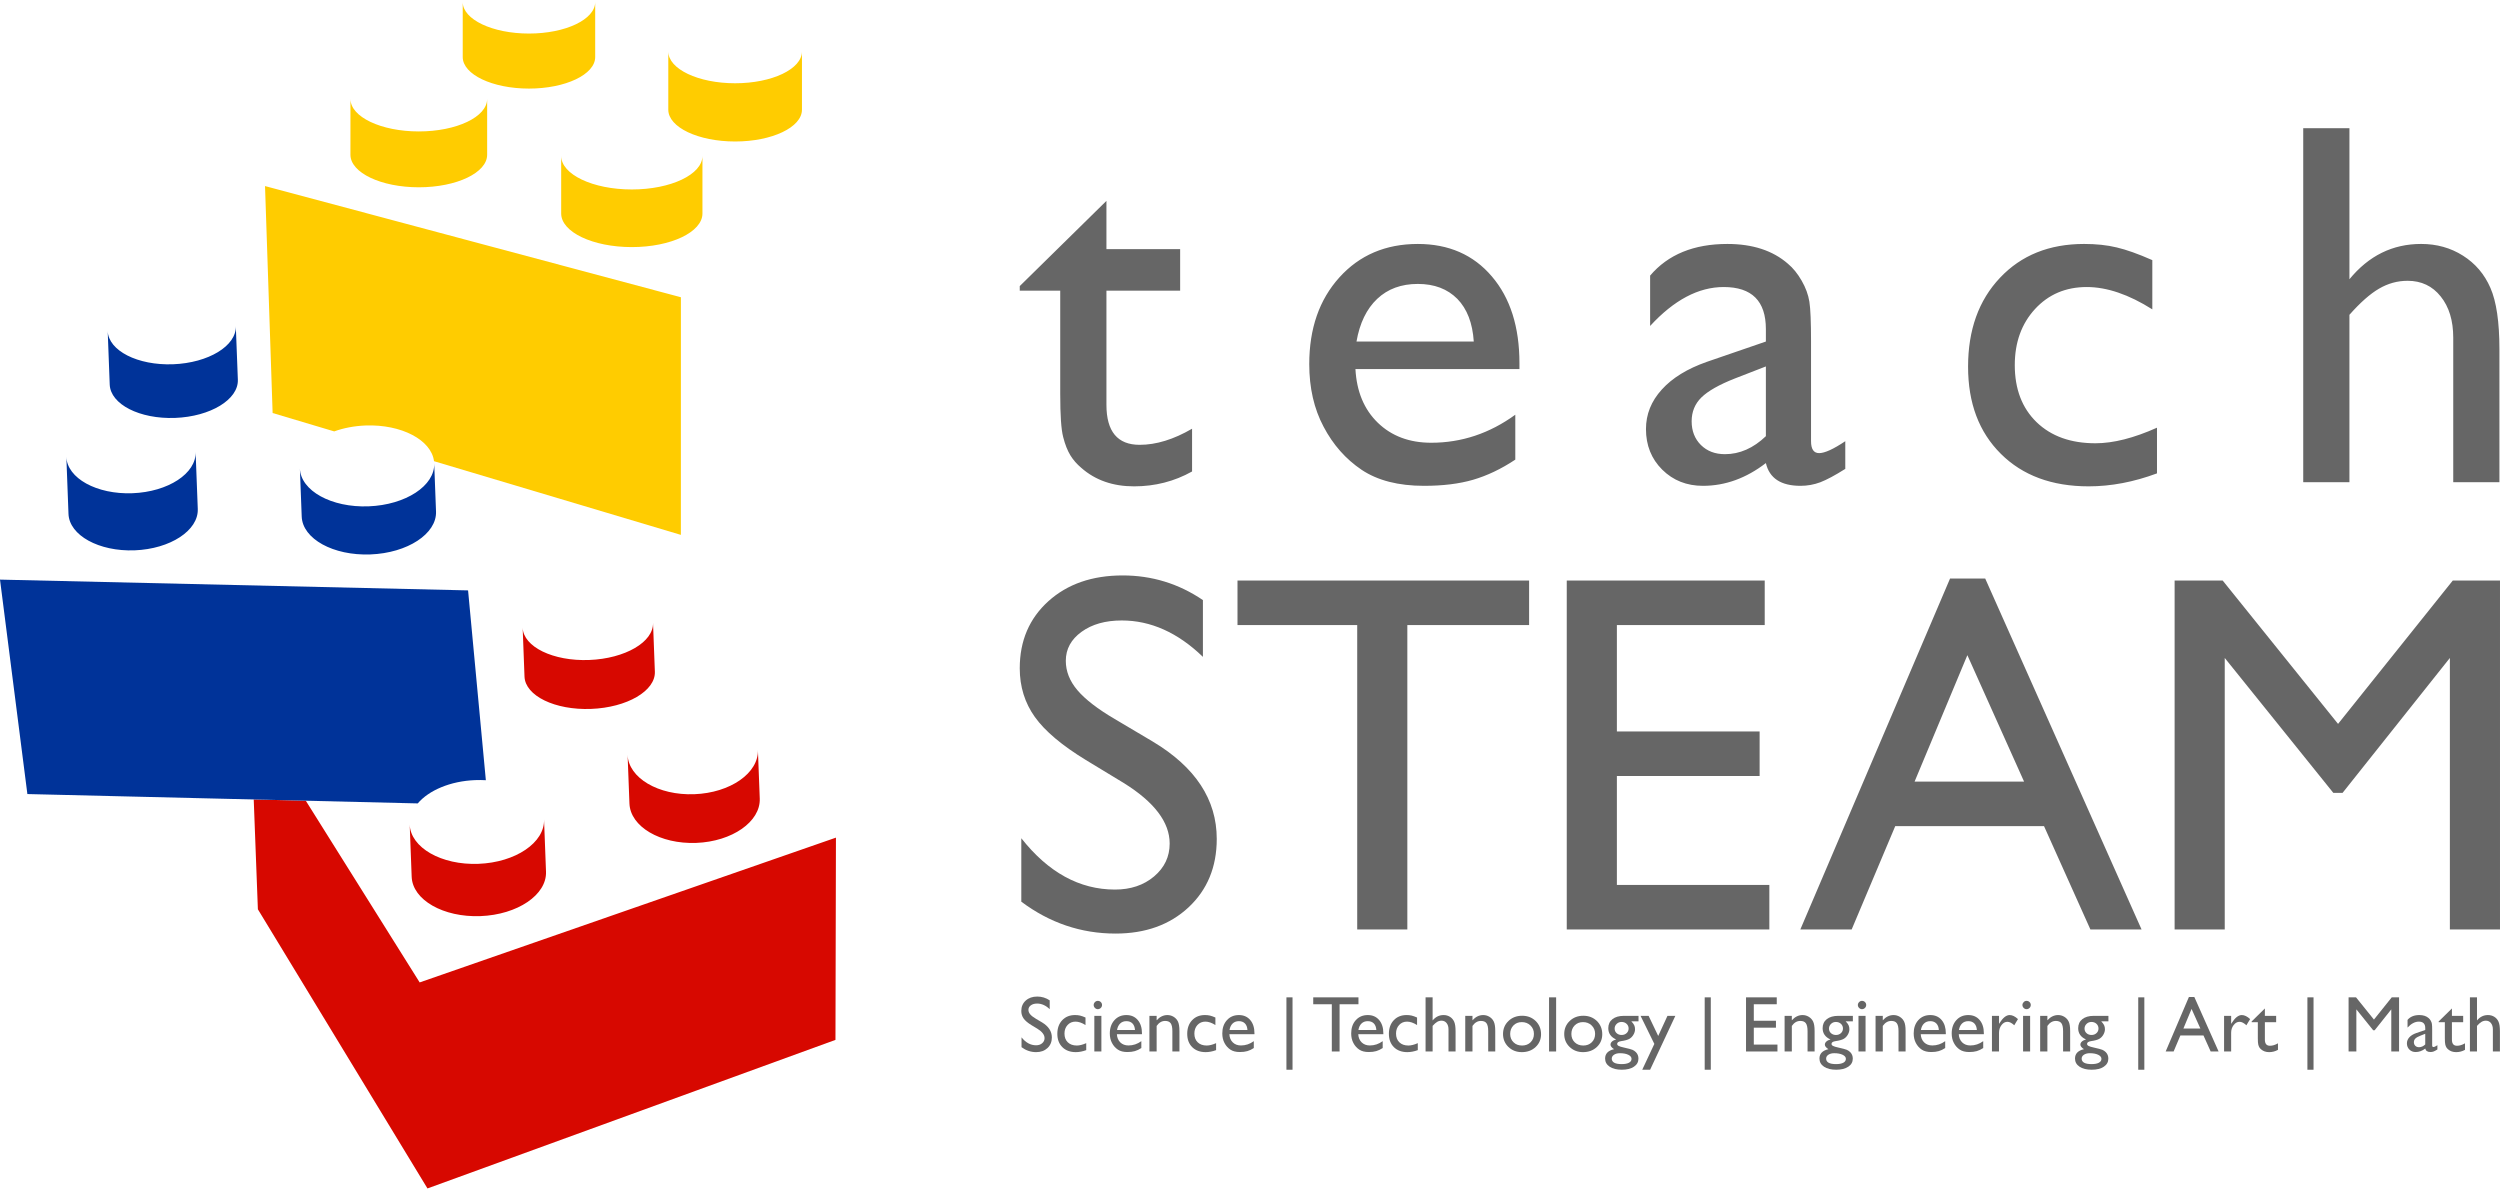
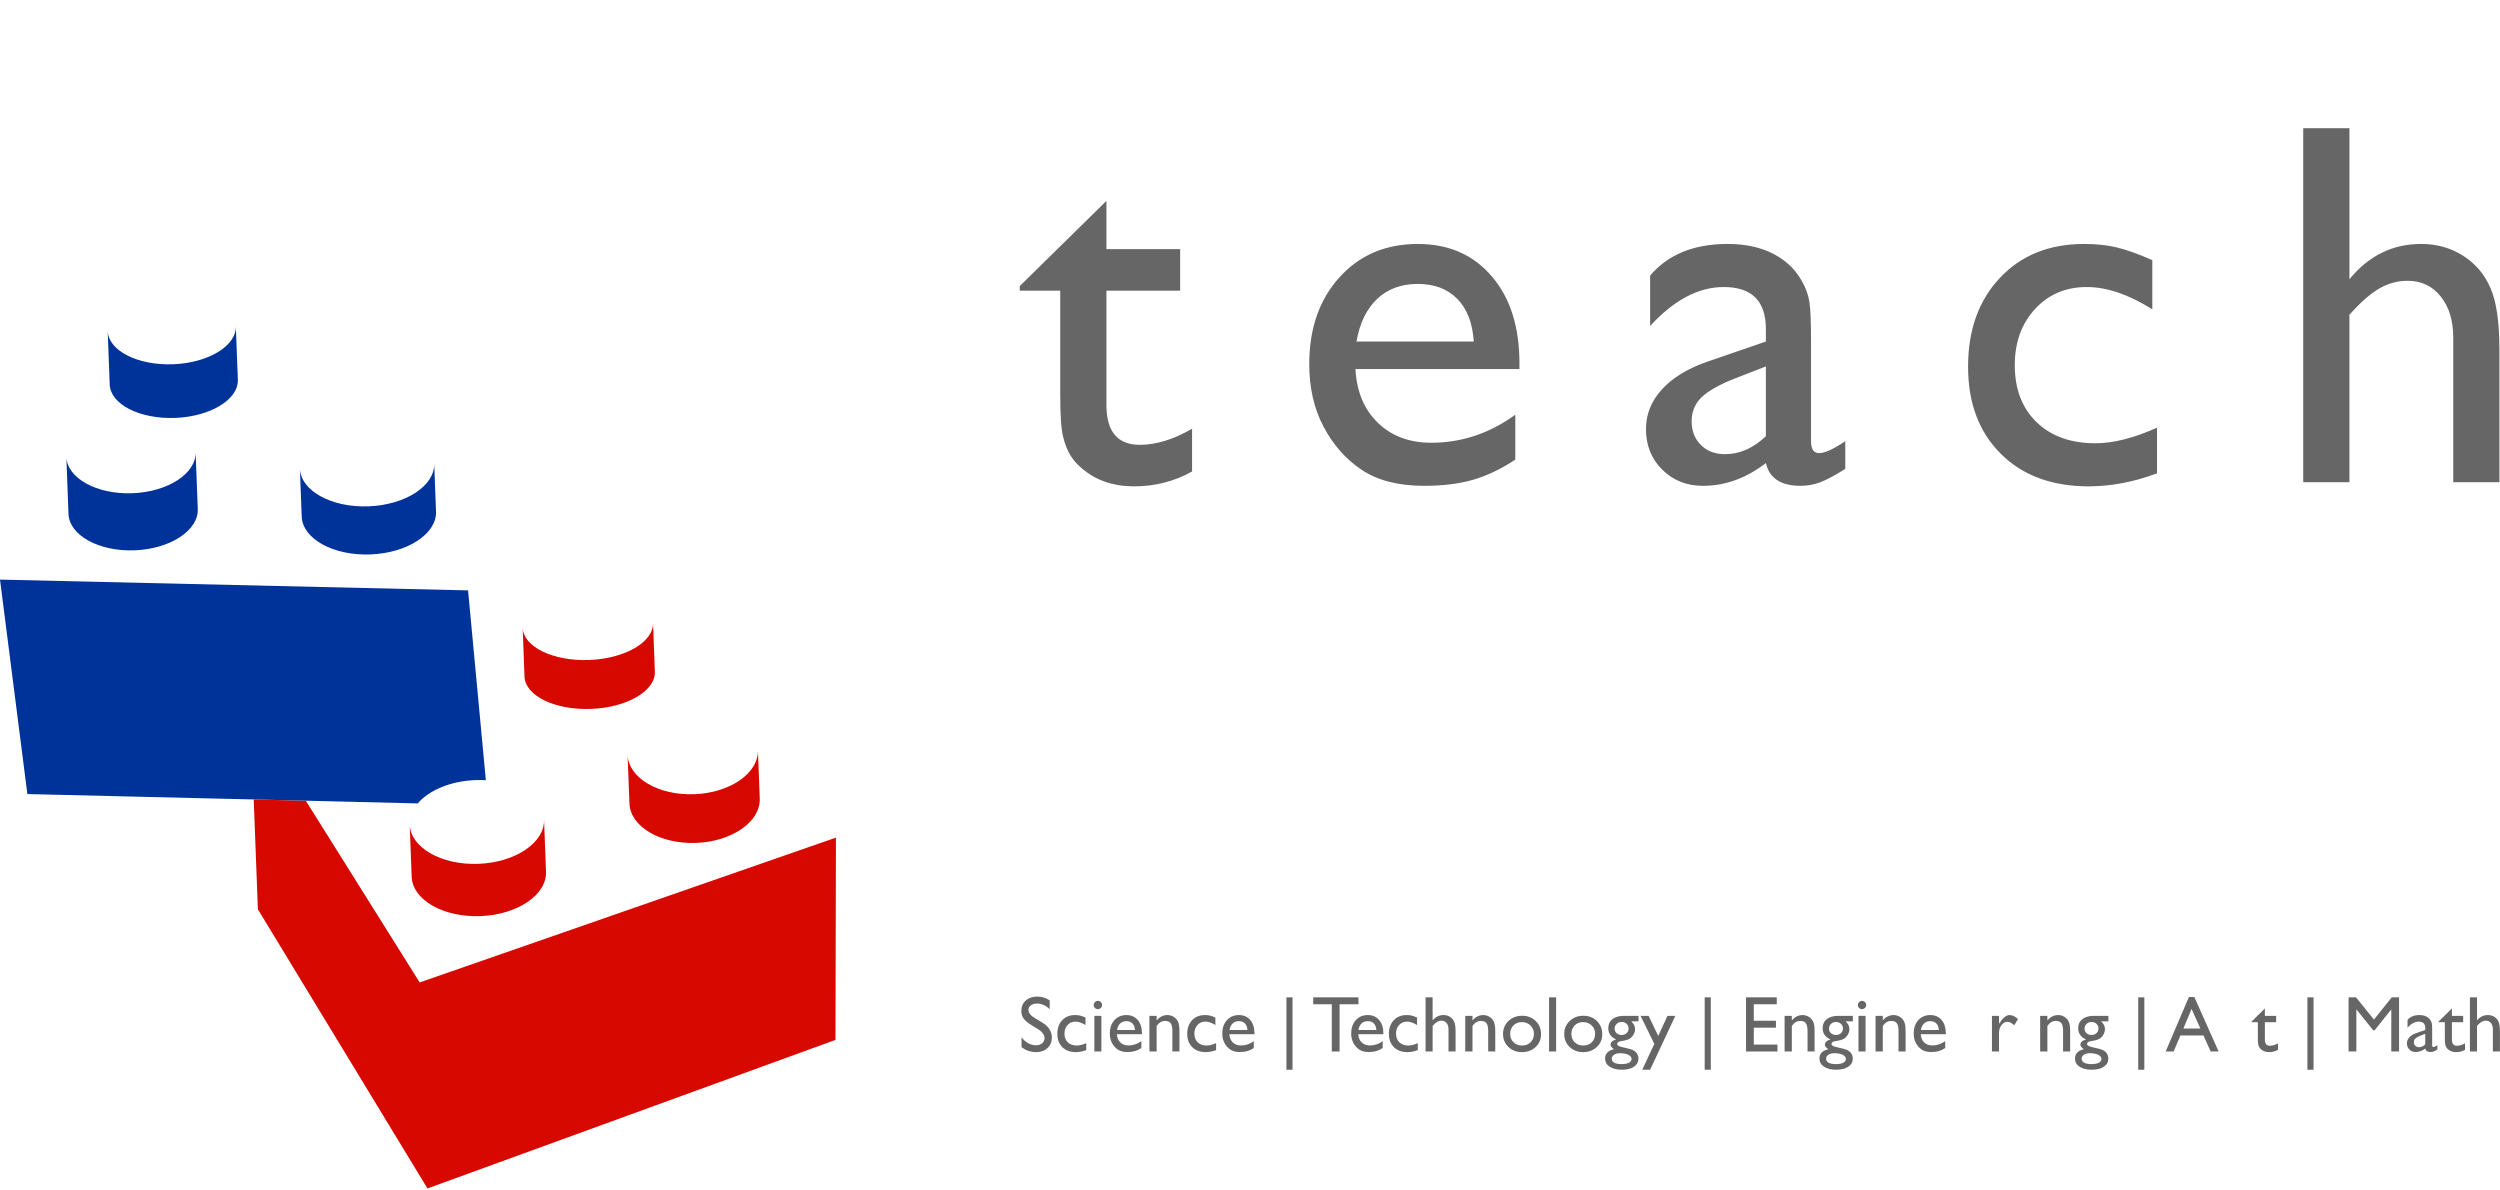
<svg xmlns="http://www.w3.org/2000/svg" xml:space="preserve" width="420px" height="200px" style="shape-rendering:geometricPrecision; text-rendering:geometricPrecision; image-rendering:optimizeQuality; fill-rule:evenodd; clip-rule:evenodd" viewBox="0 0 99.99 47.452">
  <defs>
    <style type="text/css">
   
    .fil2 {fill:#003399;fill-rule:nonzero}
    .fil3 {fill:#666666;fill-rule:nonzero}
    .fil4 {fill:#666666;fill-rule:nonzero}
    .fil1 {fill:#D70800;fill-rule:nonzero}
    .fil0 {fill:#FFCC00;fill-rule:nonzero}
   
  </style>
  </defs>
  <g id="Layer_x0020_1">
    <g id="_2771260220256">
      <g>
        <g>
-           <path class="fil0" d="M10.6 7.361l16.633 4.447 -0.001 9.504 -9.873 -2.947c-0.107,-0.849 -1.305,-1.482 -2.74,-1.428 -0.455,0.018 -0.881,0.102 -1.252,0.236l-2.463 -0.735 -0.304 -9.077zm8.884 -1.252c0,0.719 -1.223,1.301 -2.734,1.301 -1.509,0 -2.733,-0.582 -2.734,-1.301l0.001 -2.234c0,0.719 1.223,1.301 2.733,1.301 1.511,0 2.734,-0.582 2.734,-1.301l0 2.234zm8.611 2.349c0,0.743 -1.265,1.344 -2.825,1.344 -1.561,0 -2.825,-0.601 -2.825,-1.344l0 -2.305c-0.001,0.742 1.264,1.344 2.825,1.344 1.56,0 2.826,-0.602 2.825,-1.343l0 2.304zm3.98 -4.152c0,0.704 -1.197,1.272 -2.673,1.272 -1.476,0 -2.673,-0.568 -2.673,-1.272l0 -2.33c0,0.703 1.197,1.273 2.673,1.273 1.476,0 2.673,-0.57 2.673,-1.273l0 2.33zm-8.27 -2.105c0,0.696 -1.186,1.261 -2.649,1.261 -1.463,0 -2.649,-0.565 -2.649,-1.261l0 -2.201c0,0.696 1.186,1.261 2.649,1.261 1.463,0 2.649,-0.565 2.649,-1.261l0 2.201z" />
          <path class="fil1" d="M16.785 39.212l0 0 -4.555 -7.268 -2.082 -0.049 0.166 4.392 6.783 11.165 16.318 -5.942 0.019 -8.089 -16.649 5.791zm9.407 -12.429c0.029,0.769 -1.114,1.435 -2.555,1.49 -1.438,0.054 -2.63,-0.524 -2.659,-1.293l-0.074 -1.957c0.029,0.768 1.221,1.347 2.659,1.293 1.441,-0.055 2.584,-0.722 2.555,-1.49l0.074 1.957zm4.195 5.075c0.035,0.925 -1.104,1.719 -2.542,1.774 -1.441,0.054 -2.635,-0.652 -2.67,-1.576l-0.074 -1.949c0.035,0.926 1.23,1.632 2.67,1.577 1.439,-0.054 2.577,-0.848 2.542,-1.774l0.074 1.948zm-8.549 2.926c0.035,0.924 -1.14,1.72 -2.624,1.776 -1.482,0.056 -2.714,-0.648 -2.749,-1.573l-0.079 -2.091c0.035,0.925 1.267,1.63 2.749,1.573 1.484,-0.056 2.659,-0.851 2.624,-1.777l0.079 2.092z" />
          <path class="fil2" d="M1.095 31.678l-1.095 -8.577 18.721 0.431 0.711 7.592c-0.138,-0.008 -0.279,-0.01 -0.423,-0.004 -0.998,0.038 -1.857,0.41 -2.301,0.932l-15.613 -0.374zm8.418 -16.572c0.029,0.79 -1.094,1.474 -2.509,1.528 -1.416,0.053 -2.586,-0.544 -2.616,-1.335l-0.081 -2.144c0.029,0.789 1.2,1.386 2.616,1.333 1.415,-0.054 2.538,-0.738 2.508,-1.527l0.082 2.145zm-1.603 5.17c0.032,0.859 -1.099,1.599 -2.527,1.654 -1.427,0.053 -2.612,-0.6 -2.644,-1.458l-0.086 -2.284c0.032,0.86 1.217,1.512 2.644,1.458 1.428,-0.054 2.559,-0.794 2.526,-1.653l0.087 2.283zm9.529 0.1c0.034,0.892 -1.142,1.662 -2.625,1.718 -1.483,0.056 -2.713,-0.622 -2.747,-1.515l-0.073 -1.923c0.034,0.892 1.264,1.571 2.748,1.514 1.483,-0.056 2.658,-0.825 2.624,-1.718l0.073 1.924z" />
-           <path class="fil3" d="M44.944 31.235l-1.518 -0.921c-0.955,-0.583 -1.634,-1.156 -2.036,-1.719 -0.402,-0.563 -0.604,-1.214 -0.604,-1.947 0,-1.102 0.383,-1.995 1.146,-2.684 0.761,-0.686 1.753,-1.03 2.971,-1.03 1.166,0 2.237,0.327 3.209,0.986l0 2.271c-1.006,-0.972 -2.087,-1.456 -3.247,-1.456 -0.651,0 -1.186,0.15 -1.606,0.453 -0.419,0.304 -0.631,0.689 -0.631,1.16 0,0.419 0.154,0.811 0.464,1.176 0.31,0.365 0.808,0.751 1.494,1.153l1.524 0.904c1.702,1.02 2.555,2.319 2.555,3.891 0,1.122 -0.376,2.033 -1.126,2.735 -0.75,0.699 -1.722,1.051 -2.922,1.051 -1.378,0 -2.637,-0.427 -3.769,-1.276l0 -2.537c1.078,1.367 2.329,2.053 3.745,2.053 0.627,0 1.149,-0.174 1.565,-0.525 0.416,-0.352 0.624,-0.788 0.624,-1.317 0,-0.852 -0.614,-1.661 -1.838,-2.421zm4.551 -8.096l11.663 0 0 1.78 -4.87 0 0 12.175 -2.005 0 0 -12.175 -4.788 0 0 -1.78zm13.169 0l7.918 0 0 1.78 -5.913 0 0 4.256 5.709 0 0 1.78 -5.709 0 0 4.359 6.098 0 0 1.78 -8.103 0 0 -13.955zm15.331 -0.082l1.405 0 6.254 14.037 -2.046 0 -1.855 -4.133 -5.951 0 -1.743 4.133 -2.053 0 5.989 -14.037zm2.96 8.123l-2.268 -5.057 -2.111 5.057 4.379 0zm17.146 -8.041l1.889 0 0 13.955 -2.005 0 0 -10.859 -4.291 5.395 -0.371 0 -4.342 -5.395 0 10.859 -2.005 0 0 -13.955 1.923 0 4.614 5.733 4.588 -5.733z" />
          <path class="fil3" d="M40.786 11.361l3.467 -3.408 0 1.931 2.948 0 0 1.66 -2.948 0 0 4.568c0,1.065 0.443,1.598 1.328,1.598 0.661,0 1.36,-0.215 2.097,-0.644l0 1.71c-0.709,0.398 -1.484,0.595 -2.321,0.595 -0.845,0 -1.55,-0.246 -2.111,-0.741 -0.176,-0.149 -0.322,-0.314 -0.436,-0.501 -0.114,-0.187 -0.211,-0.429 -0.287,-0.73 -0.08,-0.302 -0.118,-0.872 -0.118,-1.72l0 -4.135 -1.619 0 0 -0.183zm19.986 3.318l-6.56 0c0.048,0.9 0.346,1.616 0.896,2.149 0.55,0.532 1.263,0.799 2.135,0.799 1.214,0 2.335,-0.374 3.363,-1.121l0 1.796c-0.568,0.377 -1.131,0.643 -1.689,0.806 -0.556,0.162 -1.21,0.242 -1.961,0.242 -1.028,0 -1.858,-0.215 -2.495,-0.64 -0.633,-0.426 -1.142,-1 -1.522,-1.723 -0.384,-0.72 -0.574,-1.557 -0.574,-2.505 0,-1.422 0.401,-2.578 1.207,-3.47 0.803,-0.889 1.848,-1.336 3.135,-1.336 1.235,0 2.225,0.432 2.961,1.298 0.737,0.861 1.104,2.02 1.104,3.473l0 0.232zm-6.518 -1.1l4.691 0c-0.048,-0.737 -0.266,-1.305 -0.657,-1.706 -0.395,-0.398 -0.92,-0.598 -1.581,-0.598 -0.665,0 -1.204,0.2 -1.626,0.598 -0.423,0.401 -0.699,0.969 -0.827,1.706zm18.18 0.01l0 3.976c0,0.318 0.107,0.477 0.325,0.477 0.221,0 0.571,-0.159 1.045,-0.477l0 1.107c-0.416,0.263 -0.748,0.439 -1,0.536 -0.253,0.094 -0.516,0.142 -0.789,0.142 -0.786,0 -1.246,-0.304 -1.387,-0.91 -0.789,0.606 -1.627,0.91 -2.516,0.91 -0.65,0 -1.194,-0.215 -1.63,-0.647 -0.432,-0.429 -0.65,-0.972 -0.65,-1.623 0,-0.591 0.211,-1.117 0.633,-1.581 0.422,-0.467 1.024,-0.834 1.799,-1.107l2.364 -0.813 0 -0.498c0,-1.121 -0.561,-1.682 -1.686,-1.682 -1.01,0 -1.989,0.519 -2.944,1.557l0 -2.014c0.716,-0.844 1.747,-1.266 3.09,-1.266 1.006,0 1.816,0.263 2.422,0.792 0.204,0.17 0.387,0.395 0.55,0.679 0.162,0.28 0.263,0.56 0.308,0.84 0.045,0.284 0.066,0.817 0.066,1.602zm-1.806 3.775l0 -2.789 -1.239 0.481c-0.634,0.249 -1.076,0.502 -1.339,0.758 -0.26,0.256 -0.391,0.574 -0.391,0.955 0,0.387 0.124,0.702 0.37,0.948 0.249,0.246 0.567,0.367 0.962,0.367 0.588,0 1.135,-0.239 1.637,-0.72zm15.643 -0.339l0 1.827c-0.93,0.346 -1.84,0.519 -2.733,0.519 -1.467,0 -2.64,-0.433 -3.512,-1.301 -0.875,-0.869 -1.311,-2.028 -1.311,-3.484 0,-1.471 0.425,-2.657 1.277,-3.557 0.851,-0.903 1.972,-1.353 3.363,-1.353 0.484,0 0.92,0.045 1.304,0.139 0.384,0.089 0.861,0.259 1.425,0.508l0 1.969c-0.941,-0.595 -1.816,-0.893 -2.622,-0.893 -0.841,0 -1.529,0.294 -2.069,0.879 -0.54,0.588 -0.81,1.335 -0.81,2.245 0,0.955 0.291,1.717 0.872,2.281 0.585,0.564 1.367,0.844 2.356,0.844 0.713,0 1.533,-0.208 2.46,-0.623zm5.849 -11.978l1.848 0 0 6.041c0.771,-0.941 1.726,-1.412 2.868,-1.412 0.623,0 1.18,0.156 1.671,0.467 0.495,0.312 0.861,0.741 1.1,1.291 0.239,0.546 0.36,1.363 0.36,2.449l0 5.322 -1.847 0 0 -5.778c0,-0.685 -0.167,-1.235 -0.502,-1.651 -0.332,-0.418 -0.775,-0.626 -1.322,-0.626 -0.405,0 -0.785,0.104 -1.145,0.315 -0.356,0.207 -0.751,0.557 -1.183,1.045l0 6.695 -1.848 0 0 -14.158z" />
        </g>
      </g>
      <path class="fil4" d="M41.493 41.065l-0.236 -0.143c-0.148,-0.09 -0.253,-0.179 -0.316,-0.267 -0.062,-0.087 -0.093,-0.188 -0.093,-0.302 0,-0.171 0.059,-0.309 0.178,-0.416 0.118,-0.106 0.271,-0.16 0.46,-0.16 0.181,0 0.348,0.051 0.498,0.153l0 0.352c-0.156,-0.15 -0.324,-0.225 -0.503,-0.225 -0.102,0 -0.185,0.023 -0.25,0.07 -0.065,0.047 -0.098,0.107 -0.098,0.18 0,0.065 0.024,0.126 0.072,0.182 0.048,0.057 0.126,0.117 0.232,0.179l0.237 0.14c0.264,0.159 0.396,0.36 0.396,0.604 0,0.174 -0.058,0.315 -0.175,0.425 -0.116,0.108 -0.267,0.163 -0.453,0.163 -0.214,0 -0.409,-0.067 -0.585,-0.198l0 -0.394c0.167,0.212 0.362,0.318 0.581,0.318 0.098,0 0.179,-0.026 0.243,-0.081 0.065,-0.055 0.097,-0.122 0.097,-0.204 0,-0.133 -0.095,-0.258 -0.285,-0.376z" />
      <path id="1" class="fil4" d="M43.445 41.641l0 0.279c-0.143,0.053 -0.282,0.08 -0.418,0.08 -0.225,0 -0.404,-0.067 -0.537,-0.199 -0.134,-0.133 -0.201,-0.311 -0.201,-0.533 0,-0.225 0.065,-0.407 0.195,-0.544 0.13,-0.138 0.302,-0.207 0.515,-0.207 0.074,0 0.14,0.007 0.199,0.021 0.059,0.014 0.132,0.04 0.218,0.078l0 0.301c-0.144,-0.091 -0.278,-0.137 -0.401,-0.137 -0.128,0 -0.234,0.045 -0.316,0.135 -0.083,0.09 -0.124,0.204 -0.124,0.343 0,0.146 0.044,0.263 0.133,0.349 0.09,0.086 0.209,0.129 0.361,0.129 0.108,0 0.234,-0.032 0.376,-0.095z" />
      <path id="2" class="fil4" d="M43.908 39.949c0.046,0 0.086,0.015 0.119,0.048 0.033,0.031 0.05,0.071 0.05,0.117 0,0.046 -0.017,0.085 -0.05,0.118 -0.033,0.033 -0.073,0.05 -0.119,0.05 -0.044,0 -0.082,-0.017 -0.115,-0.05 -0.034,-0.034 -0.05,-0.073 -0.05,-0.118 0,-0.043 0.016,-0.081 0.05,-0.115 0.033,-0.034 0.071,-0.05 0.115,-0.05zm-0.139 0.6l0.282 0 0 1.425 -0.282 0 0 -1.425z" />
      <path id="3" class="fil4" d="M45.674 41.282l-1.003 0c0.007,0.137 0.053,0.247 0.137,0.329 0.084,0.081 0.193,0.122 0.326,0.122 0.186,0 0.357,-0.057 0.515,-0.172l0 0.275c-0.087,0.058 -0.173,0.098 -0.259,0.123 -0.085,0.025 -0.185,0.037 -0.3,0.037 -0.157,0 -0.284,-0.032 -0.381,-0.098 -0.097,-0.065 -0.175,-0.153 -0.233,-0.263 -0.059,-0.11 -0.088,-0.238 -0.088,-0.383 0,-0.218 0.062,-0.394 0.185,-0.531 0.123,-0.136 0.282,-0.204 0.479,-0.204 0.189,0 0.341,0.066 0.453,0.198 0.113,0.132 0.169,0.309 0.169,0.532l0 0.035zm-0.997 -0.168l0.718 0c-0.008,-0.113 -0.041,-0.2 -0.101,-0.261 -0.06,-0.061 -0.141,-0.092 -0.242,-0.092 -0.101,0 -0.184,0.031 -0.248,0.092 -0.065,0.061 -0.107,0.148 -0.127,0.261z" />
      <path id="4" class="fil4" d="M46.261 40.549l0 0.177c0.126,-0.139 0.27,-0.209 0.43,-0.209 0.088,0 0.171,0.023 0.248,0.069 0.076,0.046 0.134,0.109 0.174,0.19 0.039,0.08 0.06,0.207 0.06,0.381l0 0.817 -0.283 0 0 -0.815c0,-0.146 -0.022,-0.251 -0.067,-0.313 -0.044,-0.063 -0.118,-0.094 -0.223,-0.094 -0.133,0 -0.245,0.066 -0.339,0.2l0 1.022 -0.289 0 0 -1.425 0.289 0z" />
      <path id="5" class="fil4" d="M48.639 41.641l0 0.279c-0.142,0.053 -0.281,0.08 -0.418,0.08 -0.224,0 -0.403,-0.067 -0.537,-0.199 -0.134,-0.133 -0.2,-0.311 -0.2,-0.533 0,-0.225 0.065,-0.407 0.195,-0.544 0.13,-0.138 0.302,-0.207 0.514,-0.207 0.074,0 0.141,0.007 0.2,0.021 0.059,0.014 0.132,0.04 0.218,0.078l0 0.301c-0.144,-0.091 -0.278,-0.137 -0.401,-0.137 -0.129,0 -0.234,0.045 -0.317,0.135 -0.082,0.09 -0.123,0.204 -0.123,0.343 0,0.146 0.044,0.263 0.133,0.349 0.089,0.086 0.209,0.129 0.36,0.129 0.109,0 0.235,-0.032 0.376,-0.095z" />
      <path id="6" class="fil4" d="M50.173 41.282l-1.003 0c0.007,0.137 0.052,0.247 0.137,0.329 0.084,0.081 0.193,0.122 0.326,0.122 0.186,0 0.357,-0.057 0.514,-0.172l0 0.275c-0.086,0.058 -0.173,0.098 -0.258,0.123 -0.085,0.025 -0.185,0.037 -0.3,0.037 -0.157,0 -0.284,-0.032 -0.381,-0.098 -0.097,-0.065 -0.175,-0.153 -0.233,-0.263 -0.059,-0.11 -0.088,-0.238 -0.088,-0.383 0,-0.218 0.061,-0.394 0.185,-0.531 0.122,-0.136 0.282,-0.204 0.479,-0.204 0.189,0 0.34,0.066 0.453,0.198 0.113,0.132 0.169,0.309 0.169,0.532l0 0.035zm-0.997 -0.168l0.717 0c-0.007,-0.113 -0.04,-0.2 -0.1,-0.261 -0.06,-0.061 -0.141,-0.092 -0.242,-0.092 -0.101,0 -0.184,0.031 -0.249,0.092 -0.064,0.061 -0.107,0.148 -0.126,0.261z" />
      <polygon id="7" class="fil4" points="51.452,42.704 51.452,39.809 51.696,39.809 51.696,42.704 " />
      <polygon id="8" class="fil4" points="52.524,39.809 54.333,39.809 54.333,40.085 53.578,40.085 53.578,41.974 53.267,41.974 53.267,40.085 52.524,40.085 " />
      <path id="9" class="fil4" d="M55.328 41.282l-1.003 0c0.007,0.137 0.052,0.247 0.137,0.329 0.084,0.081 0.193,0.122 0.326,0.122 0.186,0 0.357,-0.057 0.514,-0.172l0 0.275c-0.086,0.058 -0.173,0.098 -0.258,0.123 -0.085,0.025 -0.185,0.037 -0.3,0.037 -0.157,0 -0.284,-0.032 -0.381,-0.098 -0.097,-0.065 -0.175,-0.153 -0.233,-0.263 -0.059,-0.11 -0.088,-0.238 -0.088,-0.383 0,-0.218 0.061,-0.394 0.184,-0.531 0.123,-0.136 0.283,-0.204 0.48,-0.204 0.189,0 0.34,0.066 0.453,0.198 0.113,0.132 0.169,0.309 0.169,0.532l0 0.035zm-0.997 -0.168l0.717 0c-0.007,-0.113 -0.04,-0.2 -0.1,-0.261 -0.061,-0.061 -0.141,-0.092 -0.242,-0.092 -0.102,0 -0.184,0.031 -0.249,0.092 -0.064,0.061 -0.107,0.148 -0.126,0.261z" />
      <path id="10" class="fil4" d="M56.706 41.641l0 0.279c-0.143,0.053 -0.282,0.08 -0.418,0.08 -0.225,0 -0.404,-0.067 -0.538,-0.199 -0.133,-0.133 -0.2,-0.311 -0.2,-0.533 0,-0.225 0.065,-0.407 0.195,-0.544 0.13,-0.138 0.302,-0.207 0.515,-0.207 0.074,0 0.14,0.007 0.199,0.021 0.059,0.014 0.132,0.04 0.218,0.078l0 0.301c-0.144,-0.091 -0.278,-0.137 -0.401,-0.137 -0.129,0 -0.234,0.045 -0.316,0.135 -0.083,0.09 -0.124,0.204 -0.124,0.343 0,0.146 0.044,0.263 0.133,0.349 0.089,0.086 0.209,0.129 0.36,0.129 0.109,0 0.235,-0.032 0.377,-0.095z" />
      <path id="11" class="fil4" d="M57.017 39.809l0.282 0 0 0.924c0.118,-0.144 0.264,-0.216 0.439,-0.216 0.095,0 0.18,0.024 0.255,0.071 0.076,0.048 0.132,0.114 0.169,0.198 0.036,0.083 0.055,0.208 0.055,0.374l0 0.814 -0.283 0 0 -0.884c0,-0.104 -0.025,-0.188 -0.076,-0.252 -0.051,-0.064 -0.119,-0.096 -0.203,-0.096 -0.062,0 -0.12,0.016 -0.175,0.048 -0.054,0.032 -0.115,0.086 -0.181,0.16l0 1.024 -0.282 0 0 -2.165z" />
      <path id="12" class="fil4" d="M58.893 40.549l0 0.177c0.126,-0.139 0.269,-0.209 0.429,-0.209 0.089,0 0.172,0.023 0.248,0.069 0.077,0.046 0.135,0.109 0.174,0.19 0.04,0.08 0.06,0.207 0.06,0.381l0 0.817 -0.282 0 0 -0.815c0,-0.146 -0.023,-0.251 -0.067,-0.313 -0.044,-0.063 -0.119,-0.094 -0.223,-0.094 -0.133,0 -0.246,0.066 -0.339,0.2l0 1.022 -0.289 0 0 -1.425 0.289 0z" />
      <path id="13" class="fil4" d="M60.88 40.545c0.217,0 0.397,0.07 0.541,0.21 0.143,0.141 0.215,0.316 0.215,0.529 0,0.205 -0.073,0.376 -0.218,0.512 -0.146,0.136 -0.329,0.204 -0.551,0.204 -0.213,0 -0.392,-0.069 -0.536,-0.207 -0.143,-0.138 -0.216,-0.311 -0.216,-0.517 0,-0.209 0.073,-0.383 0.218,-0.522 0.145,-0.139 0.327,-0.209 0.547,-0.209zm-0.015 0.254c-0.136,0 -0.247,0.045 -0.334,0.134 -0.086,0.089 -0.13,0.202 -0.13,0.34 0,0.136 0.045,0.247 0.134,0.333 0.088,0.087 0.203,0.13 0.343,0.13 0.138,0 0.251,-0.044 0.34,-0.131 0.088,-0.087 0.133,-0.199 0.133,-0.336 0,-0.135 -0.047,-0.247 -0.139,-0.336 -0.092,-0.089 -0.208,-0.134 -0.347,-0.134z" />
      <polygon id="14" class="fil4" points="61.956,39.809 62.239,39.809 62.239,41.974 61.956,41.974 " />
      <path id="15" class="fil4" d="M63.327 40.545c0.218,0 0.398,0.07 0.542,0.21 0.143,0.141 0.215,0.316 0.215,0.529 0,0.205 -0.073,0.376 -0.218,0.512 -0.146,0.136 -0.33,0.204 -0.551,0.204 -0.213,0 -0.392,-0.069 -0.536,-0.207 -0.144,-0.138 -0.216,-0.311 -0.216,-0.517 0,-0.209 0.073,-0.383 0.218,-0.522 0.145,-0.139 0.327,-0.209 0.546,-0.209zm-0.014 0.254c-0.136,0 -0.247,0.045 -0.334,0.134 -0.087,0.089 -0.13,0.202 -0.13,0.34 0,0.136 0.045,0.247 0.133,0.333 0.089,0.087 0.204,0.13 0.343,0.13 0.139,0 0.252,-0.044 0.341,-0.131 0.088,-0.087 0.132,-0.199 0.132,-0.336 0,-0.135 -0.046,-0.247 -0.138,-0.336 -0.092,-0.089 -0.208,-0.134 -0.347,-0.134z" />
      <path id="16" class="fil4" d="M64.325 41.042c0,-0.152 0.055,-0.272 0.166,-0.361 0.112,-0.088 0.263,-0.132 0.456,-0.132l0.587 0 0 0.219 -0.288 0c0.055,0.057 0.095,0.109 0.116,0.155 0.022,0.047 0.033,0.1 0.033,0.161 0,0.074 -0.021,0.147 -0.064,0.219 -0.042,0.073 -0.097,0.128 -0.163,0.166 -0.067,0.038 -0.176,0.069 -0.328,0.091 -0.107,0.016 -0.16,0.053 -0.16,0.111 0,0.033 0.02,0.06 0.06,0.081 0.04,0.022 0.112,0.043 0.216,0.066 0.175,0.039 0.287,0.068 0.337,0.09 0.05,0.022 0.095,0.053 0.136,0.093 0.068,0.069 0.102,0.155 0.102,0.258 0,0.135 -0.06,0.244 -0.18,0.324 -0.121,0.081 -0.282,0.121 -0.483,0.121 -0.204,0 -0.367,-0.04 -0.488,-0.121 -0.121,-0.082 -0.182,-0.19 -0.182,-0.327 0,-0.193 0.119,-0.318 0.358,-0.374 -0.095,-0.061 -0.142,-0.122 -0.142,-0.182 0,-0.045 0.02,-0.087 0.06,-0.124 0.041,-0.037 0.096,-0.064 0.165,-0.082 -0.209,-0.094 -0.314,-0.244 -0.314,-0.452zm0.53 -0.249c-0.077,0 -0.142,0.026 -0.195,0.078 -0.054,0.052 -0.081,0.114 -0.081,0.187 0,0.074 0.026,0.135 0.079,0.183 0.053,0.048 0.119,0.073 0.2,0.073 0.08,0 0.146,-0.025 0.2,-0.074 0.053,-0.05 0.08,-0.111 0.08,-0.185 0,-0.075 -0.027,-0.137 -0.081,-0.187 -0.054,-0.05 -0.121,-0.075 -0.202,-0.075zm-0.067 1.25c-0.095,0 -0.172,0.021 -0.233,0.061 -0.06,0.04 -0.091,0.092 -0.091,0.155 0,0.146 0.133,0.22 0.397,0.22 0.125,0 0.222,-0.019 0.291,-0.055 0.069,-0.037 0.103,-0.089 0.103,-0.156 0,-0.066 -0.043,-0.12 -0.13,-0.162 -0.087,-0.042 -0.199,-0.063 -0.337,-0.063z" />
      <polygon id="17" class="fil4" points="66.692,40.549 67.007,40.549 65.998,42.704 65.683,42.704 66.167,41.671 65.616,40.549 65.938,40.549 66.322,41.353 " />
      <polygon id="18" class="fil4" points="68.181,42.704 68.181,39.809 68.425,39.809 68.425,42.704 " />
      <polygon id="19" class="fil4" points="69.834,39.809 71.063,39.809 71.063,40.085 70.145,40.085 70.145,40.745 71.031,40.745 71.031,41.022 70.145,41.022 70.145,41.698 71.091,41.698 71.091,41.974 69.834,41.974 " />
      <path id="20" class="fil4" d="M71.666 40.549l0 0.177c0.126,-0.139 0.269,-0.209 0.429,-0.209 0.089,0 0.171,0.023 0.248,0.069 0.076,0.046 0.135,0.109 0.174,0.19 0.04,0.08 0.06,0.207 0.06,0.381l0 0.817 -0.282 0 0 -0.815c0,-0.146 -0.023,-0.251 -0.067,-0.313 -0.044,-0.063 -0.119,-0.094 -0.223,-0.094 -0.133,0 -0.246,0.066 -0.339,0.2l0 1.022 -0.289 0 0 -1.425 0.289 0z" />
      <path id="21" class="fil4" d="M72.898 41.042c0,-0.152 0.055,-0.272 0.166,-0.361 0.112,-0.088 0.263,-0.132 0.456,-0.132l0.587 0 0 0.219 -0.288 0c0.056,0.057 0.095,0.109 0.116,0.155 0.022,0.047 0.033,0.1 0.033,0.161 0,0.074 -0.021,0.147 -0.064,0.219 -0.042,0.073 -0.096,0.128 -0.163,0.166 -0.067,0.038 -0.176,0.069 -0.328,0.091 -0.107,0.016 -0.16,0.053 -0.16,0.111 0,0.033 0.021,0.06 0.06,0.081 0.04,0.022 0.112,0.043 0.216,0.066 0.175,0.039 0.287,0.068 0.337,0.09 0.05,0.022 0.095,0.053 0.136,0.093 0.068,0.069 0.102,0.155 0.102,0.258 0,0.135 -0.06,0.244 -0.18,0.324 -0.121,0.081 -0.282,0.121 -0.483,0.121 -0.204,0 -0.366,-0.04 -0.488,-0.121 -0.121,-0.082 -0.182,-0.19 -0.182,-0.327 0,-0.193 0.119,-0.318 0.359,-0.374 -0.096,-0.061 -0.143,-0.122 -0.143,-0.182 0,-0.045 0.02,-0.087 0.061,-0.124 0.04,-0.037 0.095,-0.064 0.164,-0.082 -0.209,-0.094 -0.314,-0.244 -0.314,-0.452zm0.53 -0.249c-0.077,0 -0.142,0.026 -0.195,0.078 -0.054,0.052 -0.081,0.114 -0.081,0.187 0,0.074 0.026,0.135 0.079,0.183 0.053,0.048 0.119,0.073 0.2,0.073 0.08,0 0.146,-0.025 0.2,-0.074 0.053,-0.05 0.08,-0.111 0.08,-0.185 0,-0.075 -0.027,-0.137 -0.081,-0.187 -0.054,-0.05 -0.121,-0.075 -0.202,-0.075zm-0.067 1.25c-0.094,0 -0.172,0.021 -0.233,0.061 -0.06,0.04 -0.09,0.092 -0.09,0.155 0,0.146 0.132,0.22 0.396,0.22 0.125,0 0.222,-0.019 0.291,-0.055 0.069,-0.037 0.103,-0.089 0.103,-0.156 0,-0.066 -0.043,-0.12 -0.13,-0.162 -0.087,-0.042 -0.199,-0.063 -0.337,-0.063z" />
      <path id="22" class="fil4" d="M74.472 39.949c0.046,0 0.086,0.015 0.119,0.048 0.033,0.031 0.049,0.071 0.049,0.117 0,0.046 -0.016,0.085 -0.049,0.118 -0.033,0.033 -0.073,0.05 -0.119,0.05 -0.044,0 -0.082,-0.017 -0.115,-0.05 -0.034,-0.034 -0.05,-0.073 -0.05,-0.118 0,-0.043 0.016,-0.081 0.05,-0.115 0.033,-0.034 0.071,-0.05 0.115,-0.05zm-0.14 0.6l0.283 0 0 1.425 -0.283 0 0 -1.425z" />
      <path id="23" class="fil4" d="M75.304 40.549l0 0.177c0.126,-0.139 0.27,-0.209 0.43,-0.209 0.089,0 0.171,0.023 0.248,0.069 0.076,0.046 0.134,0.109 0.174,0.19 0.04,0.08 0.06,0.207 0.06,0.381l0 0.817 -0.283 0 0 -0.815c0,-0.146 -0.022,-0.251 -0.067,-0.313 -0.044,-0.063 -0.118,-0.094 -0.222,-0.094 -0.134,0 -0.246,0.066 -0.34,0.2l0 1.022 -0.289 0 0 -1.425 0.289 0z" />
      <path id="24" class="fil4" d="M77.825 41.282l-1.003 0c0.007,0.137 0.053,0.247 0.137,0.329 0.084,0.081 0.193,0.122 0.327,0.122 0.185,0 0.357,-0.057 0.514,-0.172l0 0.275c-0.087,0.058 -0.173,0.098 -0.258,0.123 -0.085,0.025 -0.185,0.037 -0.3,0.037 -0.157,0 -0.284,-0.032 -0.382,-0.098 -0.097,-0.065 -0.174,-0.153 -0.233,-0.263 -0.058,-0.11 -0.087,-0.238 -0.087,-0.383 0,-0.218 0.061,-0.394 0.184,-0.531 0.123,-0.136 0.283,-0.204 0.48,-0.204 0.188,0 0.34,0.066 0.453,0.198 0.112,0.132 0.168,0.309 0.168,0.532l0 0.035zm-0.997 -0.168l0.718 0c-0.007,-0.113 -0.041,-0.2 -0.101,-0.261 -0.06,-0.061 -0.14,-0.092 -0.241,-0.092 -0.102,0 -0.184,0.031 -0.249,0.092 -0.065,0.061 -0.107,0.148 -0.127,0.261z" />
-       <path id="25" class="fil4" d="M79.346 41.282l-1.003 0c0.007,0.137 0.053,0.247 0.137,0.329 0.084,0.081 0.193,0.122 0.326,0.122 0.186,0 0.358,-0.057 0.515,-0.172l0 0.275c-0.087,0.058 -0.173,0.098 -0.258,0.123 -0.086,0.025 -0.186,0.037 -0.3,0.037 -0.158,0 -0.285,-0.032 -0.382,-0.098 -0.097,-0.065 -0.175,-0.153 -0.233,-0.263 -0.059,-0.11 -0.088,-0.238 -0.088,-0.383 0,-0.218 0.062,-0.394 0.185,-0.531 0.123,-0.136 0.282,-0.204 0.479,-0.204 0.189,0 0.341,0.066 0.453,0.198 0.113,0.132 0.169,0.309 0.169,0.532l0 0.035zm-0.997 -0.168l0.718 0c-0.008,-0.113 -0.041,-0.2 -0.101,-0.261 -0.06,-0.061 -0.14,-0.092 -0.242,-0.092 -0.101,0 -0.184,0.031 -0.248,0.092 -0.065,0.061 -0.107,0.148 -0.127,0.261z" />
      <path id="26" class="fil4" d="M79.953 40.549l0 0.323 0.015 -0.025c0.137,-0.22 0.273,-0.33 0.41,-0.33 0.106,0 0.217,0.054 0.333,0.161l-0.149 0.248c-0.098,-0.093 -0.189,-0.139 -0.273,-0.139 -0.091,0 -0.17,0.043 -0.236,0.13 -0.067,0.087 -0.1,0.19 -0.1,0.309l0 0.748 -0.283 0 0 -1.425 0.283 0z" />
-       <path id="27" class="fil4" d="M81.054 39.949c0.046,0 0.086,0.015 0.119,0.048 0.033,0.031 0.05,0.071 0.05,0.117 0,0.046 -0.017,0.085 -0.05,0.118 -0.033,0.033 -0.073,0.05 -0.119,0.05 -0.044,0 -0.082,-0.017 -0.115,-0.05 -0.033,-0.034 -0.05,-0.073 -0.05,-0.118 0,-0.043 0.017,-0.081 0.05,-0.115 0.033,-0.034 0.071,-0.05 0.115,-0.05zm-0.139 0.6l0.282 0 0 1.425 -0.282 0 0 -1.425z" />
      <path id="28" class="fil4" d="M81.887 40.549l0 0.177c0.126,-0.139 0.269,-0.209 0.429,-0.209 0.089,0 0.171,0.023 0.248,0.069 0.076,0.046 0.134,0.109 0.174,0.19 0.04,0.08 0.06,0.207 0.06,0.381l0 0.817 -0.283 0 0 -0.815c0,-0.146 -0.022,-0.251 -0.066,-0.313 -0.045,-0.063 -0.119,-0.094 -0.223,-0.094 -0.133,0 -0.246,0.066 -0.339,0.2l0 1.022 -0.289 0 0 -1.425 0.289 0z" />
      <path id="29" class="fil4" d="M83.119 41.042c0,-0.152 0.055,-0.272 0.166,-0.361 0.111,-0.088 0.263,-0.132 0.455,-0.132l0.588 0 0 0.219 -0.288 0c0.055,0.057 0.094,0.109 0.116,0.155 0.022,0.047 0.033,0.1 0.033,0.161 0,0.074 -0.022,0.147 -0.064,0.219 -0.042,0.073 -0.097,0.128 -0.163,0.166 -0.067,0.038 -0.177,0.069 -0.329,0.091 -0.106,0.016 -0.159,0.053 -0.159,0.111 0,0.033 0.02,0.06 0.06,0.081 0.04,0.022 0.112,0.043 0.216,0.066 0.175,0.039 0.287,0.068 0.337,0.09 0.05,0.022 0.095,0.053 0.136,0.093 0.068,0.069 0.102,0.155 0.102,0.258 0,0.135 -0.06,0.244 -0.18,0.324 -0.121,0.081 -0.282,0.121 -0.483,0.121 -0.204,0 -0.367,-0.04 -0.488,-0.121 -0.122,-0.082 -0.182,-0.19 -0.182,-0.327 0,-0.193 0.119,-0.318 0.358,-0.374 -0.095,-0.061 -0.143,-0.122 -0.143,-0.182 0,-0.045 0.021,-0.087 0.061,-0.124 0.041,-0.037 0.096,-0.064 0.165,-0.082 -0.21,-0.094 -0.314,-0.244 -0.314,-0.452zm0.53 -0.249c-0.077,0 -0.142,0.026 -0.195,0.078 -0.054,0.052 -0.081,0.114 -0.081,0.187 0,0.074 0.026,0.135 0.079,0.183 0.052,0.048 0.119,0.073 0.2,0.073 0.08,0 0.146,-0.025 0.199,-0.074 0.054,-0.05 0.08,-0.111 0.08,-0.185 0,-0.075 -0.027,-0.137 -0.08,-0.187 -0.054,-0.05 -0.121,-0.075 -0.202,-0.075zm-0.067 1.25c-0.095,0 -0.172,0.021 -0.233,0.061 -0.061,0.04 -0.091,0.092 -0.091,0.155 0,0.146 0.133,0.22 0.397,0.22 0.125,0 0.222,-0.019 0.291,-0.055 0.068,-0.037 0.103,-0.089 0.103,-0.156 0,-0.066 -0.044,-0.12 -0.13,-0.162 -0.087,-0.042 -0.199,-0.063 -0.337,-0.063z" />
      <polygon id="30" class="fil4" points="85.521,42.704 85.521,39.809 85.765,39.809 85.765,42.704 " />
      <path id="31" class="fil4" d="M87.547 39.796l0.218 0 0.97 2.178 -0.317 0 -0.288 -0.641 -0.923 0 -0.271 0.641 -0.318 0 0.929 -2.178zm0.459 1.26l-0.352 -0.784 -0.327 0.784 0.679 0z" />
-       <path id="32" class="fil4" d="M89.237 40.549l0 0.323 0.015 -0.025c0.137,-0.22 0.273,-0.33 0.41,-0.33 0.107,0 0.218,0.054 0.334,0.161l-0.15 0.248c-0.097,-0.093 -0.189,-0.139 -0.273,-0.139 -0.091,0 -0.169,0.043 -0.236,0.13 -0.067,0.087 -0.1,0.19 -0.1,0.309l0 0.748 -0.283 0 0 -1.425 0.283 0z" />
      <path id="33" class="fil4" d="M90.056 40.774l0.53 -0.521 0 0.296 0.451 0 0 0.254 -0.451 0 0 0.698c0,0.163 0.068,0.244 0.203,0.244 0.102,0 0.208,-0.032 0.321,-0.098l0 0.261c-0.108,0.061 -0.227,0.092 -0.355,0.092 -0.129,0 -0.237,-0.038 -0.323,-0.114 -0.027,-0.023 -0.049,-0.048 -0.066,-0.076 -0.018,-0.029 -0.033,-0.066 -0.044,-0.112 -0.013,-0.046 -0.018,-0.134 -0.018,-0.263l0 -0.632 -0.248 0 0 -0.029z" />
      <polygon id="34" class="fil4" points="92.287,42.704 92.287,39.809 92.532,39.809 92.532,42.704 " />
      <polygon id="35" class="fil4" points="95.66,39.809 95.953,39.809 95.953,41.974 95.642,41.974 95.642,40.289 94.976,41.126 94.919,41.126 94.245,40.289 94.245,41.974 93.934,41.974 93.934,39.809 94.232,39.809 94.948,40.698 " />
      <path id="36" class="fil4" d="M97.277 41.115l0 0.608c0,0.049 0.016,0.073 0.049,0.073 0.034,0 0.088,-0.024 0.16,-0.073l0 0.17c-0.063,0.04 -0.114,0.067 -0.153,0.082 -0.039,0.014 -0.079,0.021 -0.121,0.021 -0.12,0 -0.19,-0.046 -0.212,-0.139 -0.12,0.093 -0.248,0.139 -0.384,0.139 -0.1,0 -0.183,-0.032 -0.25,-0.099 -0.066,-0.065 -0.099,-0.148 -0.099,-0.248 0,-0.09 0.032,-0.171 0.097,-0.242 0.064,-0.071 0.156,-0.127 0.275,-0.169l0.361 -0.124 0 -0.077c0,-0.171 -0.085,-0.257 -0.257,-0.257 -0.155,0 -0.305,0.08 -0.451,0.238l0 -0.308c0.11,-0.129 0.267,-0.193 0.473,-0.193 0.154,0 0.278,0.04 0.37,0.121 0.031,0.026 0.059,0.06 0.084,0.104 0.025,0.043 0.041,0.086 0.047,0.128 0.007,0.044 0.011,0.125 0.011,0.245zm-0.277 0.578l0 -0.427 -0.189 0.074c-0.097,0.038 -0.165,0.076 -0.205,0.116 -0.04,0.039 -0.06,0.087 -0.06,0.146 0,0.059 0.019,0.107 0.057,0.145 0.038,0.037 0.087,0.056 0.147,0.056 0.09,0 0.174,-0.037 0.25,-0.11z" />
      <path id="37" class="fil4" d="M97.536 40.774l0.531 -0.521 0 0.296 0.45 0 0 0.254 -0.45 0 0 0.698c0,0.163 0.067,0.244 0.203,0.244 0.101,0 0.208,-0.032 0.32,-0.098l0 0.261c-0.108,0.061 -0.227,0.092 -0.355,0.092 -0.129,0 -0.237,-0.038 -0.323,-0.114 -0.026,-0.023 -0.049,-0.048 -0.066,-0.076 -0.018,-0.029 -0.032,-0.066 -0.044,-0.112 -0.012,-0.046 -0.018,-0.134 -0.018,-0.263l0 -0.632 -0.248 0 0 -0.029z" />
      <path id="38" class="fil4" d="M98.787 39.809l0.283 0 0 0.924c0.118,-0.144 0.264,-0.216 0.438,-0.216 0.096,0 0.181,0.024 0.256,0.071 0.076,0.048 0.132,0.114 0.168,0.198 0.037,0.083 0.055,0.208 0.055,0.374l0 0.814 -0.282 0 0 -0.884c0,-0.104 -0.026,-0.188 -0.077,-0.252 -0.051,-0.064 -0.118,-0.096 -0.202,-0.096 -0.062,0 -0.12,0.016 -0.175,0.048 -0.055,0.032 -0.115,0.086 -0.181,0.16l0 1.024 -0.283 0 0 -2.165z" />
    </g>
  </g>
</svg>